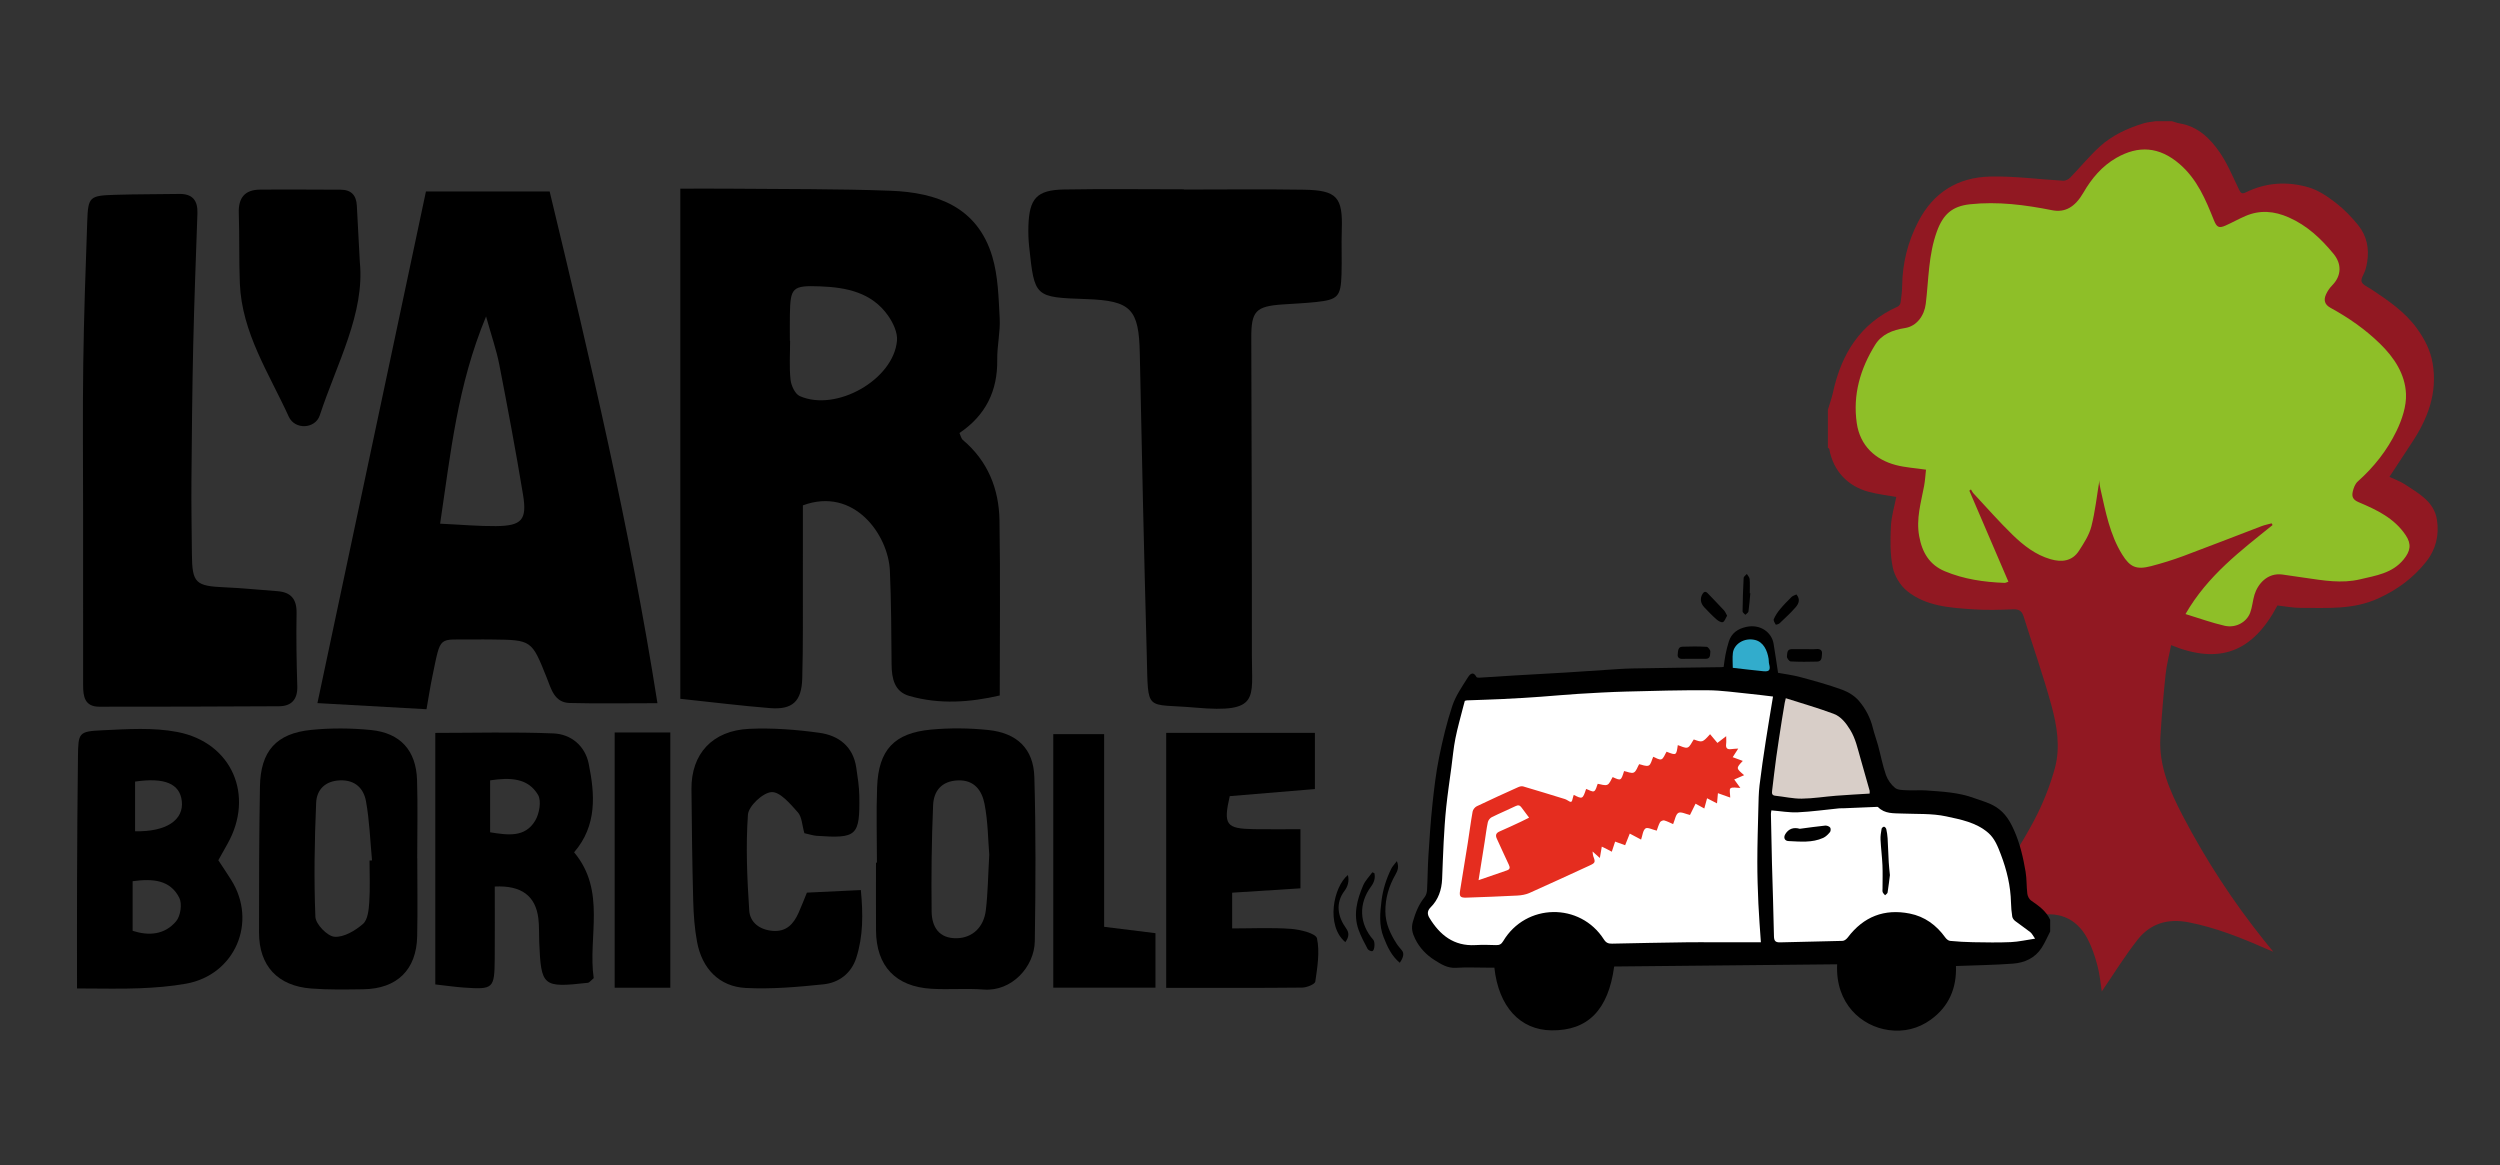
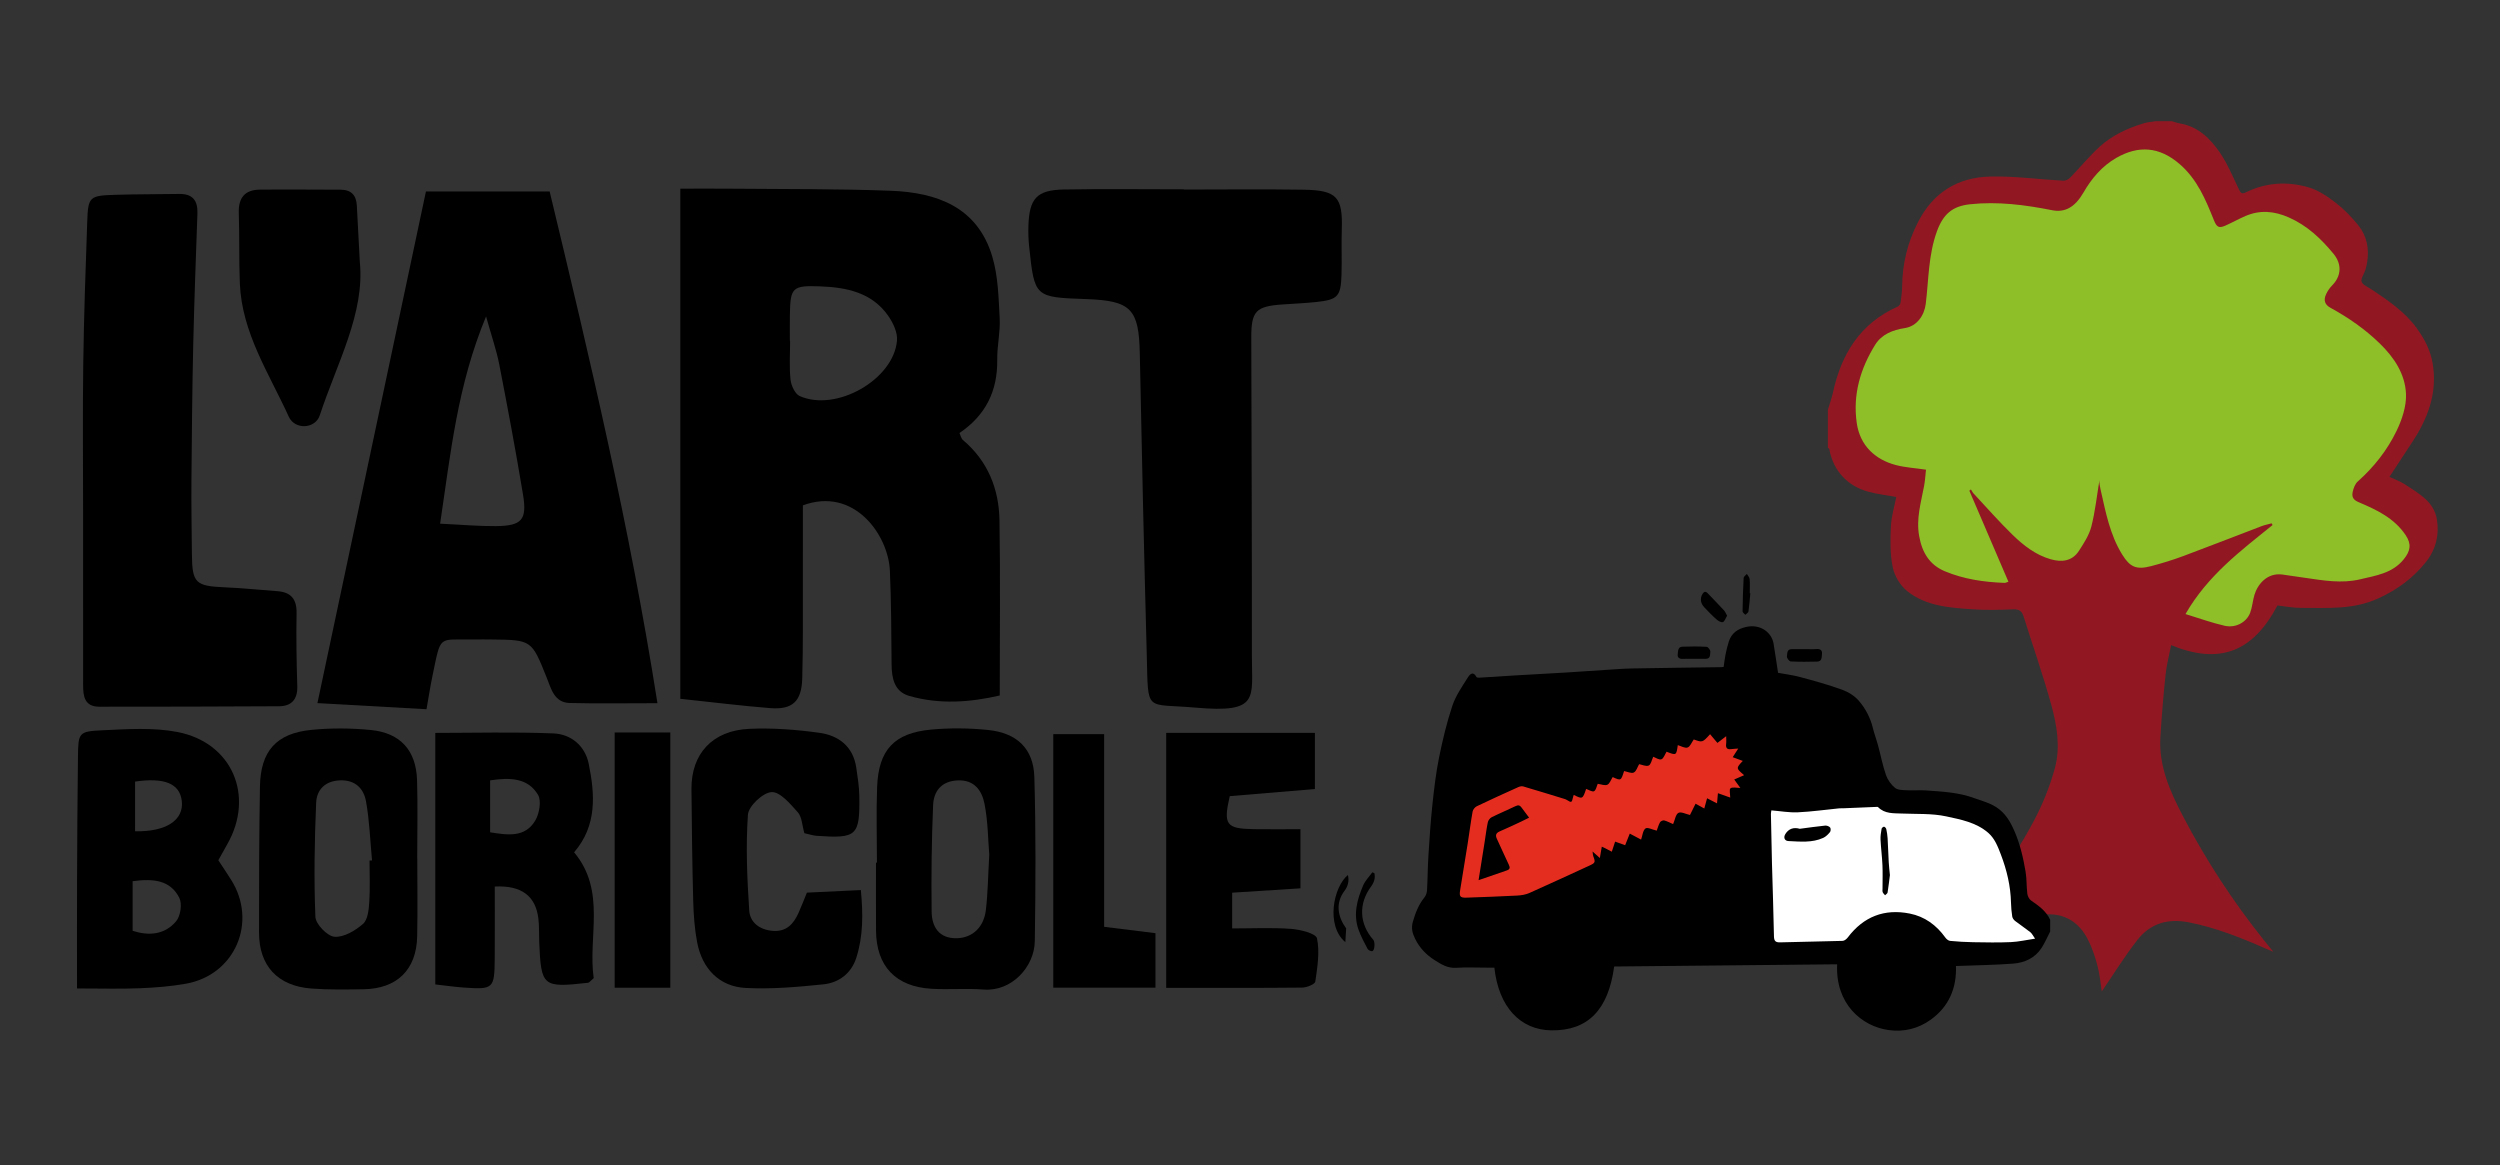
<svg xmlns="http://www.w3.org/2000/svg" version="1.1" id="Calque_1" x="0px" y="0px" width="1110.857px" height="517.731px" viewBox="0 0 1110.857 517.731" style="enable-background:new 0 0 1110.857 517.731;" xml:space="preserve">
  <rect x="0" y="0" width="1110.857" height="517.731" fill="#333333" stroke="none" />
  <style type="text/css">
	.st0{fill:#911822;}
	.st1{fill:#FFFFFF;}
	.st2{fill:#8EBF28;}
	.st3{fill:#32ACCC;}
	.st4{fill:#E52D1F;}
	.st5{fill:#D8CEC8;}
</style>
  <g id="Layer_1_xA0_Image_1_">
    <g>
      <g>
        <path class="st0" d="M965.062,53.849c1.165,0.338,2.311,0.797,3.499,0.994     c8.124,1.347,13.543,6.716,17.838,12.992c3.431,5.015,5.766,10.791,8.451,16.297     c0.729,1.495,1.171,2.288,3.037,1.363c8.991-4.461,18.524-4.996,27.941-2.239     c4.363,1.277,8.456,4.105,12.13,6.932c3.687,2.837,7.004,6.303,9.933,9.937     c3.753,4.657,4.889,10.258,3.959,16.203c-0.195,1.245-0.469,2.49-0.845,3.691     c-0.556,1.774-2.106,3.812-1.629,5.177c0.517,1.48,2.841,2.365,4.433,3.427     c7.465,4.982,14.918,10.027,20.225,17.444c3.326,4.649,5.949,9.632,6.916,15.494     c2.161,13.111-2.143,24.373-9.173,35.001     c-3.317,5.015-6.595,10.056-10.054,15.334c2.188,1.04,4.747,1.913,6.928,3.358     c6.062,4.016,12.938,7.594,14.193,15.741c1.04,6.751-0.438,13.116-4.832,18.637     c-5.747,7.221-12.778,12.413-21.292,16.285     c-11.187,5.088-22.762,4.168-34.354,4.192     c-3.465,0.007-6.932-0.696-10.402-1.074     c-11.107,21.041-26.003,26.273-47.239,17.643     c-0.855,4.385-2.003,8.625-2.455,12.938c-0.977,9.317-1.767,18.661-2.321,28.012     c-0.755,12.753,4.266,23.966,9.971,34.912     c10.227,19.622,22.296,38.053,36.109,55.339c1.137,1.423,2.299,2.826,4.079,5.012     c-1.725-0.72-2.625-1.079-3.511-1.468     c-11.019-4.841-22.134-9.259-34.058-11.599     c-9.349-1.835-17.078,0.541-22.767,7.793     c-5.803,7.399-10.755,15.465-15.856,22.912     c-0.525-3.263-0.871-7.465-1.937-11.476c-1.094-4.12-2.466-8.279-4.462-12.025     c-4.981-9.348-13.482-12.563-23.726-9.822c-9.988,2.672-18.814,7.747-27.693,12.772     c-3.961,2.242-7.988,4.366-11.985,6.544c-0.29-0.315-0.581-0.631-0.871-0.946     c1.483-2.378,2.849-4.838,4.466-7.12     c12.506-17.652,25.982-34.684,36.119-53.876     c3.878-7.342,7.047-15.241,9.238-23.243c2.517-9.191,0.966-18.761-1.499-27.785     c-3.643-13.335-8.25-26.406-12.383-39.609     c-0.754-2.408-2.02-3.304-4.664-3.195c-5.927,0.244-11.892,0.405-17.802,0.003     c-10.287-0.7-20.856-1.346-29.28-8.101c-3.051-2.447-5.608-6.676-6.4-10.503     c-1.221-5.898-1.111-12.169-0.832-18.248c0.206-4.477,1.584-8.901,2.388-13.074     c-4.024-0.732-8.243-1.204-12.295-2.297     c-9.084-2.451-15.659-9.012-17.478-18.992c-0.042-0.231-0.402-0.404-0.614-0.605     c0-5.613,0-11.227,0-16.84c0.77-2.594,1.707-5.15,2.282-7.786     c3.741-17.155,12.172-30.71,28.819-38.106c0.579-0.257,1.119-1.169,1.215-1.842     c0.345-2.423,0.652-4.872,0.685-7.315c0.136-10.117,2.473-19.542,7.182-28.617     c6.775-13.057,17.643-19.588,31.76-19.968     c10.843-0.292,21.732,1.251,32.608,1.843c1.021,0.056,2.36-0.601,3.102-1.363     c4.412-4.533,8.427-9.485,13.084-13.739c5.552-5.07,12.352-8.207,19.53-10.399     c1.754-0.535,3.637-0.645,5.461-0.95     C960.312,53.849,962.687,53.849,965.062,53.849z" />
      </g>
    </g>
    <g>
      <path d="M910.981,413.903c-1.251,2.425-2.32,4.968-3.792,7.25    c-2.952,4.574-7.596,6.654-12.752,7.035c-8.334,0.616-16.706,0.722-25.318,1.053    c0.343,9.675-3.011,17.932-11.186,23.833c-5.607,4.047-11.998,5.563-18.767,4.622    c-11.966-1.664-23.689-11.685-22.842-29.219    c-33.047,0.328-66.082,0.655-99.079,0.983    c-2.596,19.361-11.733,28.581-27.893,28.368    c-13.926-0.183-23.46-10.534-25.336-27.862c-1.013,0-2.074,0-3.136,0    c-4.638,0-9.29-0.227-13.909,0.071c-3.783,0.244-6.679-1.627-9.512-3.416    c-3.666-2.316-6.655-5.409-8.65-9.455c-1.251-2.538-1.812-4.826-0.999-7.64    c1.132-3.917,2.56-7.592,5.154-10.802c0.673-0.833,1.073-2.09,1.133-3.178    c0.284-5.124,0.289-10.265,0.614-15.386c0.482-7.599,0.984-15.204,1.787-22.774    c0.739-6.965,1.557-13.954,2.943-20.811c1.562-7.728,3.406-15.45,5.885-22.924    c1.463-4.411,4.252-8.423,6.757-12.418c0.663-1.058,2.277-3.564,3.955-0.423    c0.14,0.262,0.844,0.338,1.275,0.312c5.364-0.318,10.726-0.671,16.089-1.015    c0.235-0.015,0.47-0.026,0.706-0.039c7.305-0.416,14.611-0.81,21.914-1.255    c5.827-0.355,11.648-0.788,17.474-1.155c3.958-0.249,7.917-0.569,11.879-0.642    c13.172-0.243,26.346-0.389,39.52-0.577c0.307-0.004,0.612-0.062,0.996-0.103    c0.273-1.849,0.463-3.683,0.829-5.481c0.397-1.951,0.865-3.898,1.466-5.795    c1.188-3.752,4-5.669,7.698-6.491c6.317-1.404,11.344,2.407,12.187,7.431    c0.695,4.138,1.282,8.294,1.997,12.961c2.787,0.521,6.401,0.964,9.884,1.898    c6.254,1.678,12.52,3.403,18.597,5.613c2.757,1.003,5.594,2.769,7.472,4.975    c2.919,3.428,5.073,7.498,6.172,12.016c0.637,2.618,1.611,5.152,2.314,7.757    c1.18,4.37,2.014,8.854,3.496,13.115c0.752,2.163,2.286,4.337,4.062,5.765    c1.253,1.008,3.498,0.946,5.317,1.046c2.821,0.155,5.67-0.128,8.485,0.074    c7.24,0.521,14.505,0.856,21.445,3.441c3.23,1.203,6.514,1.962,9.561,3.9    c4.157,2.645,6.309,6.36,8.179,10.617c2.561,5.831,3.959,11.959,5.007,18.167    c0.54,3.202,0.371,6.518,0.77,9.751c0.133,1.077,0.78,2.429,1.633,3.018    c3.397,2.348,6.743,4.67,8.518,8.598    C910.981,410.444,910.981,412.174,910.981,413.903z" />
-       <path d="M621.982,427.801c-3.76-3.118-5.574-7.272-7.206-11.414    c-2.066-5.241-1.603-10.695-0.906-16.217c0.631-5.002,2.116-9.631,4.293-14.09    c0.546-1.118,1.48-2.046,2.52-3.443c1.101,2.585,0.28,4.391-0.63,5.988    c-2.91,5.106-4.529,10.477-4.473,16.411c0.05,5.351,2.187,9.877,4.953,14.218    c0.704,1.105,1.607,2.084,2.434,3.109    C623.951,423.584,623.672,425.382,621.982,427.801z" />
      <path d="M610.69,387.969c0.53,2.15-0.151,4.179-1.42,5.884    c-5.673,7.618-5.361,16.595,0.958,23.773c0.813,0.924,0.654,4.582-0.405,4.991    c-0.533,0.206-1.829-0.398-2.138-0.978c-1.478-2.773-2.973-5.58-4.026-8.53    c-2.439-6.832-0.633-13.386,2.057-19.691c0.909-2.13,2.688-3.888,4.07-5.816    C610.086,387.724,610.388,387.847,610.69,387.969z" />
-       <path d="M597.788,418.635c-8.792-7.386-5.263-24.574,1.134-29.829    c0.711,2.729-0.098,5.185-1.492,7.026c-4.118,5.437-3.054,11.456,0.729,16.708    C599.54,414.458,599.493,416.275,597.788,418.635z" />
+       <path d="M597.788,418.635c-8.792-7.386-5.263-24.574,1.134-29.829    c0.711,2.729-0.098,5.185-1.492,7.026c-4.118,5.437-3.054,11.456,0.729,16.708    z" />
      <path d="M802.242,288.431c1.651-0.003,3.311,0.107,4.95-0.034    c1.612-0.139,2.563,0.622,2.401,2.035c-0.157,1.364,0.133,3.476-2.125,3.545    c-3.927,0.12-7.866,0.135-11.786-0.069c-0.634-0.033-1.765-1.508-1.669-2.174    c0.179-1.247-0.144-3.249,2.097-3.293    C798.153,288.403,800.198,288.434,802.242,288.431z" />
      <path d="M767.432,273.592c-0.699,1.122-1.109,2.575-1.918,2.847    c-0.743,0.251-2.083-0.58-2.864-1.269c-1.874-1.653-3.607-3.471-5.335-5.281    c-1.729-1.811-2.013-3.938-0.827-5.969c0.562-0.963,1.332-1.329,2.261-0.36    c2.439,2.547,4.91,5.064,7.298,7.658    C766.629,271.852,766.942,272.733,767.432,273.592z" />
      <path d="M752.611,292.744c-1.651,0.003-3.306-0.071-4.951,0.024    c-1.506,0.087-2.368-0.677-2.181-1.998c0.186-1.316-0.023-3.325,2.041-3.412    c3.61-0.153,7.237-0.151,10.841,0.059c0.618,0.036,1.711,1.507,1.612,2.169    c-0.174,1.16,0.209,3.096-1.937,3.147    C756.229,292.775,754.42,292.741,752.611,292.744z" />
-       <path d="M798.227,264.132c1.858,2.193,0.999,4.142-0.313,5.653    c-2.208,2.543-4.711,4.834-7.16,7.157c-0.424,0.402-1.665,0.712-1.725,0.606    c-0.431-0.756-1.112-1.825-0.854-2.43c0.665-1.562,1.643-3.042,2.733-4.359    c1.6-1.931,3.366-3.731,5.15-5.497    C796.573,264.752,797.394,264.551,798.227,264.132z" />
      <path d="M777.744,263.624c-0.255,2.691-0.439,5.392-0.825,8.065    c-0.08,0.555-0.908,1.002-1.391,1.498c-0.43-0.504-1.236-1.014-1.23-1.513    c0.061-4.961,0.207-9.924,0.477-14.878c0.033-0.61,0.924-1.173,1.418-1.758    c0.435,0.742,1.18,1.458,1.244,2.23c0.174,2.099,0.06,4.221,0.06,6.334    C777.58,263.61,777.662,263.617,777.744,263.624z" />
    </g>
    <path d="M302.289,310.507c0-75.295,0-150.136,0-226.678   c7.553,0,15.162-0.063,22.768,0.012c23.568,0.23,47.153,0.033,70.698,0.917   c20.509,0.77,38.544,7.183,45.149,29.212c2.607,8.695,2.8,18.216,3.299,27.404   c0.333,6.115-1.179,12.313-1.09,18.462c0.201,13.859-5.122,24.701-16.775,32.567   c0.55,1.173,0.757,2.464,1.515,3.104c11.095,9.358,16.037,21.729,16.263,35.756   c0.411,25.466,0.117,50.943,0.117,77.77c-13.25,3.06-26.731,4.057-40.189,0.207   c-6.597-1.887-7.816-7.734-7.872-13.95c-0.125-13.909-0.147-27.829-0.758-41.72   c-0.698-15.849-15.858-37.438-38.657-29.019c0,10.281,0.023,20.967-0.006,31.652   c-0.041,15.077,0.143,30.162-0.275,45.229c-0.286,10.297-4.371,13.999-14.304,13.213   C329.551,313.646,316.977,312.061,302.289,310.507z M350.97,151.416   c0.037,0,0.073,0,0.11,0c0,5.767-0.422,11.579,0.189,17.281   c0.28,2.612,1.989,6.357,4.074,7.284c16.212,7.208,41.758-7.301,43.235-24.658   c0.305-3.589-1.761-7.943-3.966-11.078c-7.272-10.339-18.554-12.562-30.153-13.003   c-12.492-0.475-13.272,0.543-13.478,12.638   C350.915,143.724,350.97,147.57,350.97,151.416z" />
    <path d="M292.133,312.46c-14.627,0-26.834,0.235-39.026-0.092   c-6.786-0.182-8.183-6.251-10.153-11.178   c-6.718-16.808-6.661-16.834-24.439-17.038c-2.704-0.031-5.41-0.045-8.114,0   c-15.982,0.267-14.316-2.581-18.307,16.535   c-0.926,4.436-1.602,8.924-2.582,14.455c-16.431-0.921-32.001-1.794-48.467-2.718   c16.221-76.479,32.094-151.316,48.22-227.348c17.873,0,35.779,0,54.965,0   C262.109,159.381,279.83,234.166,292.133,312.46z M195.564,232.694   c9.579,0.45,17.18,1.155,24.773,1.082c11.491-0.11,13.917-2.731,12.068-13.944   c-3.19-19.346-6.813-38.624-10.56-57.872c-1.243-6.383-3.424-12.584-5.867-21.348   C203.202,171.402,200.297,201.105,195.564,232.694z" />
    <path d="M526.06,84.228c17.76,0,35.524-0.22,53.28,0.068   c14.791,0.24,17.362,3.328,16.873,17.891c-0.22,6.558,0.088,13.133-0.118,19.692   c-0.31,9.899-1.587,11.276-11.219,12.317c-4.982,0.538-10.001,0.736-15.003,1.085   c-11.944,0.834-13.902,2.979-13.872,14.902   c0.118,47.044,0.304,94.089,0.265,141.133   c-0.016,19.057,3.529,25.627-24.971,23.119   c-22.743-2.001-21.035,2.597-21.731-23.149   c-1.21-44.742-2.21-89.491-3.103-134.24c-0.393-19.704-3.849-23.453-23.719-24.142   c-23.018-0.797-23.043-0.795-25.436-23.247c-0.326-3.059-0.437-6.165-0.341-9.24   c0.384-12.266,3.712-15.999,15.813-16.218c17.755-0.322,35.52-0.083,53.281-0.083   C526.059,84.153,526.06,84.191,526.06,84.228z" />
    <path d="M36.926,227.986c-0-22.022-0.234-44.047,0.066-66.064   c0.289-21.209,1.012-42.415,1.774-63.614   c0.392-10.908,1.006-11.391,12.375-11.744c9.488-0.294,18.986-0.225,28.478-0.388   c5.937-0.102,8.306,2.914,8.108,8.621c-0.679,19.564-1.431,39.127-1.869,58.696   c-0.449,20.075-0.634,40.157-0.793,60.238   c-0.086,10.813,0.107,21.629,0.206,32.443   c0.119,12.96,1.565,14.253,14.851,14.808c7.696,0.322,15.37,1.146,23.057,1.698   c6.131,0.44,8.724,3.535,8.604,9.807c-0.206,10.808-0.01,21.632,0.318,32.44   c0.178,5.869-2.596,8.854-8.104,8.892c-26.62,0.184-53.241,0.183-79.861,0.204   c-6.515,0.005-7.199-4.546-7.199-9.541c-0.002-16.227-0.008-32.453-0.011-48.68   C36.925,246.531,36.926,237.258,36.926,227.986z" />
    <path d="M34.223,439.211c0-16.675-0.05-32.015,0.013-47.354   c0.075-18.535,0.164-37.071,0.407-55.604c0.14-10.701,0.257-11.272,10.903-11.762   c11.08-0.51,22.518-1.317,33.269,0.758   c24.325,4.695,34.353,28.26,22.278,49.697c-1.318,2.339-2.623,4.686-4.081,7.291   c1.947,2.973,3.879,5.823,5.71,8.735C114.511,409.72,104.434,433.173,82.696,437.089   c-6.798,1.225-13.764,1.761-20.676,2.04   C53.584,439.471,45.123,439.211,34.223,439.211z M58.937,413.604   c7.067,2.267,14.177,1.884,19.34-4.269c1.962-2.338,2.742-7.735,1.399-10.391   c-4.036-7.981-11.745-8.622-20.739-7.385   C58.937,398.682,58.937,405.676,58.937,413.604z M60.022,369.371   c13.95,0.29,21.73-5.041,20.758-13.453c-0.885-7.659-7.569-10.56-20.758-8.625   C60.022,354.296,60.022,361.404,60.022,369.371z" />
    <path d="M193.421,325.662c17.237,0,34.898-0.492,52.51,0.225   c7.813,0.318,14.041,5.533,15.649,13.434c2.788,13.703,3.773,27.496-6.481,39.393   c14.432,17.246,6.043,37.607,8.711,55.914c-1.416,1.173-1.947,1.997-2.562,2.066   c-20.176,2.255-20.814,1.713-21.655-18.221c-0.146-3.467,0.045-6.969-0.381-10.398   c-1.233-9.93-7.448-14.744-19.367-14.152c0,10.594,0.072,21.277-0.018,31.958   c-0.113,13.446-0.547,13.84-13.687,12.944c-3.801-0.259-7.582-0.823-12.718-1.397   C193.421,399.964,193.421,362.836,193.421,325.662z M217.783,346.744   c0,8.275,0,15.426,0,23.083c7.91,1.257,15.454,2.392,19.99-5.111   c1.876-3.104,2.905-8.811,1.288-11.535   C234.589,345.643,226.659,345.413,217.783,346.744z" />
    <path d="M518.189,438.95c0-38.303,0-75.155,0-113.301c21.662,0,43.333,0,66.077,0   c0,8.196,0,16.045,0,24.959c-12.93,1.077-25.429,2.118-37.835,3.151   c-2.916,12.731-1.655,14.474,10.723,14.67   c6.491,0.102,12.986,0.018,20.688,0.018c0,9.224,0,17.415,0,26.279   c-10.484,0.668-20.241,1.289-30.341,1.932c0,5.588,0,9.729,0,15.884   c8.829,0,17.542-0.444,26.176,0.194c4.109,0.304,11.06,2.036,11.52,4.219   c1.289,6.11,0.164,12.834-0.751,19.209c-0.17,1.183-3.791,2.646-5.833,2.666   C559.032,439.031,539.448,438.95,518.189,438.95z" />
    <path d="M389.659,383.307c0-11.204-0.343-22.422,0.081-33.61   c0.624-16.446,7.541-23.974,23.916-25.502c8.404-0.784,17.017-0.695,25.416,0.168   c12.842,1.319,20.169,8.315,20.533,20.937c0.701,24.274,0.562,48.585,0.201,72.872   c-0.17,11.458-10.296,22.465-22.658,21.524   c-7.688-0.585-15.467,0.105-23.173-0.335   c-16.025-0.914-24.619-10.067-24.721-25.908   c-0.064-10.048-0.012-20.098-0.012-30.147   C389.382,383.307,389.521,383.307,389.659,383.307z M439.572,379.766   c-0.546-6.535-0.56-14.715-2.113-22.593   c-1.126-5.715-4.361-10.708-11.829-10.41   c-7.284,0.291-10.74,4.737-11.008,11.003   c-0.671,15.739-0.85,31.513-0.66,47.267c0.082,6.777,3.233,12.055,11.223,11.864   c6.85-0.163,11.954-4.812,12.866-12.473   C438.962,396.784,439.038,389.046,439.572,379.766z" />
    <path d="M357.417,370.228c-1.028-3.555-1.068-7.223-2.907-9.283   c-3.342-3.743-7.912-9.198-11.676-8.975c-3.852,0.227-10.224,6.207-10.493,10.021   c-0.998,14.124-0.351,28.421,0.574,42.595c0.349,5.346,4.707,8.604,10.499,9.045   c6.032,0.46,9.198-3.079,11.4-7.972c1.248-2.772,2.33-5.619,3.73-9.026   c7.679-0.366,15.279-0.727,23.967-1.141c1.027,10.697,1.041,20.545-2.034,30.134   c-2.2,6.86-7.688,11.037-14.543,11.75c-11.468,1.193-23.095,2.207-34.57,1.621   c-11.719-0.599-19.379-8.53-21.611-20.378   c-1.133-6.018-1.566-12.223-1.728-18.358c-0.436-16.536-0.639-33.08-0.777-49.622   c-0.131-15.666,9.281-26.034,25.663-26.784   c10.349-0.474,20.874,0.339,31.157,1.756c8.552,1.178,15.031,6.05,16.412,15.484   c0.611,4.174,1.292,8.383,1.354,12.584c0.264,17.783-1.064,18.961-18.979,17.711   C361.338,371.284,359.851,370.762,357.417,370.228z" />
    <path d="M185.418,381.293c0,11.591,0.198,23.185-0.049,34.77   c-0.318,14.895-8.967,23.308-23.958,23.51   c-7.722,0.104-15.48,0.26-23.165-0.333   c-14.869-1.147-23.134-10.077-23.151-24.828   c-0.025-21.632,0.044-43.267,0.412-64.895   c0.268-15.744,7.211-23.64,22.781-25.196c8.774-0.877,17.78-0.814,26.559,0.057   c13.094,1.299,20.065,9.133,20.47,22.225c0.358,11.553,0.075,23.126,0.075,34.69   C185.4,381.293,185.409,381.293,185.418,381.293z M164.201,382.383   c0.369-0.023,0.737-0.045,1.106-0.068c-0.829-8.778-1.115-17.654-2.682-26.299   c-1.009-5.567-4.691-9.484-11.442-9.272c-6.744,0.212-10.458,4.199-10.703,9.958   c-0.717,16.883-1.02,33.822-0.338,50.693c0.131,3.247,5.288,8.583,8.465,8.845   c4.129,0.34,9.228-2.703,12.686-5.701c2.143-1.858,2.561-6.297,2.788-9.643   C164.498,394.751,164.201,388.557,164.201,382.383z" />
    <path d="M159.883,116.387c2.295,22.772-10.156,44.92-17.792,68.165   c-1.992,6.063-11.068,6.56-13.787,0.577c-8.709-19.158-20.839-37.205-21.731-59.205   c-0.422-10.413-0.12-20.855-0.468-31.272c-0.224-6.723,2.663-10.321,9.336-10.388   c11.964-0.119,23.931,0.006,35.896,0.03c4.735,0.009,7.002,2.47,7.222,7.116   C158.905,98.733,159.33,106.052,159.883,116.387z" />
    <path d="M513.422,438.877c-15.258,0-29.803,0-45.406,0c0-37.37,0-74.491,0-112.672   c7.403,0,14.186,0,22.602,0c0,28.257,0,56.554,0,85.623   c8.243,1.02,14.988,1.854,22.803,2.822   C513.422,422.376,513.422,429.842,513.422,438.877z" />
    <path d="M273.124,325.457c8.058,0,15.946,0,24.727,0c0,38.267,0,75.482,0,113.429   c-7.783,0-15.332,0-24.727,0C273.124,401.548,273.124,364.392,273.124,325.457z" />
  </g>
  <g id="Calque_4">
    <path class="st1" d="M787.102,360.082c-0.08,0.603-0.217,1.126-0.207,1.646   c0.141,7.28,0.271,14.56,0.465,21.838c0.287,10.787,0.689,21.572,0.883,32.361   c0.039,2.176,0.629,2.867,2.819,2.801c9.237-0.28,18.479-0.37,27.715-0.657   c0.787-0.024,1.752-0.827,2.285-1.532c6.992-9.239,16.212-12.85,27.517-10.606   c6.651,1.32,11.855,5.134,15.815,10.66c0.481,0.671,1.351,1.408,2.102,1.48   c3.409,0.329,6.838,0.536,10.263,0.59c5.579,0.089,11.168,0.207,16.737-0.043   c3.478-0.156,6.927-0.966,10.774-1.539c-0.934-1.304-1.368-2.289-2.115-2.88   c-2.193-1.735-4.546-3.268-6.756-4.984c-0.589-0.457-1.162-1.243-1.273-1.952   c-0.319-2.04-0.506-4.115-0.553-6.181c-0.17-7.416-1.873-14.496-4.5-21.388   c-1.354-3.551-2.724-7.145-5.685-9.697c-5.323-4.587-12.18-5.864-18.635-7.257   c-6.324-1.365-13.037-0.97-19.584-1.251c-3.779-0.162-7.65,0.202-10.655-2.845   c-0.186-0.188-0.678-0.11-1.026-0.096c-4.756,0.193-9.512,0.399-14.268,0.596   c-0.706,0.029-1.419-0.022-2.12,0.048c-6.09,0.603-12.167,1.475-18.271,1.751   C794.987,361.118,791.105,360.407,787.102,360.082z" />
  </g>
  <g id="Calque_3">
    <path class="st2" d="M971.109,272.851c6.08,1.854,11.653,3.889,17.392,5.201   c4.909,1.123,9.76-1.547,11.355-5.817c0.95-2.543,1.112-5.369,1.911-7.982   c1.44-4.707,5.706-9.865,12.393-8.963c3.365,0.454,6.72,0.977,10.08,1.463   c8.131,1.175,16.279,2.616,24.466,0.657c6.985-1.671,14.265-2.63,19.317-8.811   c3.067-3.752,3.582-6.805,0.934-10.778c-5.053-7.581-12.926-11.311-20.866-14.651   c-2.742-1.153-3.125-2.604-2.659-4.722c0.354-1.61,1.057-3.472,2.232-4.517   c7.196-6.399,13.093-13.896,17.224-22.458c2.426-5.028,4.422-10.972,4.201-16.407   c-0.359-8.827-5.226-16.184-11.614-22.407   c-6.551-6.382-13.967-11.53-21.943-15.893c-2.662-1.456-3.074-3.466-2.017-5.887   c0.661-1.515,1.678-2.969,2.838-4.154c4.06-4.15,4.279-9.394,0.545-13.931   c-5.544-6.738-11.719-12.583-19.883-16.184   c-6.423-2.833-12.746-3.417-19.227-0.644c-3.021,1.293-5.895,2.929-8.9,4.263   c-2.987,1.325-3.924,0.678-5.153-2.385c-3.662-9.129-7.388-18.142-15.172-24.891   c-9.121-7.908-18.433-8.401-28.199-2.797c-6.36,3.65-10.976,9.138-14.601,15.417   c-3.774,6.536-8.239,8.964-13.929,7.833c-12.038-2.395-24.155-3.966-36.487-2.644   c-7.894,0.847-11.919,4.475-14.659,11.955c-3.838,10.475-3.675,21.472-4.988,32.272   c-0.64,5.263-4.012,9.966-9.237,10.771c-5.448,0.84-10.348,2.767-13.251,7.445   c-6.595,10.629-9.996,22.173-8.161,34.847c1.454,10.045,8.303,16.205,17.347,18.58   c4.169,1.095,8.56,1.344,13.409,2.059c-0.254,2.254-0.389,4.771-0.844,7.23   c-1.362,7.369-3.597,14.5-2.187,22.308c1.329,7.354,4.626,12.768,11.425,15.61   c8.419,3.519,17.368,4.817,26.453,5.153c0.558,0.021,1.13-0.321,1.773-0.517   c-5.846-13.621-11.603-27.033-17.36-40.445c0.238-0.191,0.475-0.382,0.713-0.573   c0.377,0.598,0.671,1.274,1.144,1.783c5.73,6.154,11.281,12.494,17.3,18.353   c4.856,4.727,10.241,8.958,16.963,10.894c4.965,1.43,9.591,0.899,12.602-3.759   c2.193-3.393,4.525-6.982,5.503-10.813c1.717-6.728,2.445-13.709,3.586-20.583   c-0.112,1.269,0.171,2.708,0.495,4.139c2.255,9.967,4.123,20.077,9.623,28.949   c3.482,5.617,6.334,6.826,12.783,5.149c4.885-1.271,9.733-2.772,14.464-4.531   c11.589-4.309,23.096-8.841,34.652-13.239c1.453-0.553,3.004-0.847,4.51-1.26   c0.133,0.257,0.266,0.514,0.399,0.771   C995.639,244.752,980.965,255.699,971.109,272.851z" />
  </g>
  <g id="Calque_2">
    <g>
      <g>
-         <path class="st3" d="M769.95,296.742c4.744,0.537,9.185,1.099,13.639,1.52     c2.63,0.248,3.183-0.58,2.514-3.186c-0.19-0.74-0.115-1.544-0.232-2.308     c-0.573-3.711-2.278-7.537-6.08-8.416c-4.857-1.123-9.3,1.873-9.791,5.757     C769.727,292.263,769.95,294.479,769.95,296.742z" />
-       </g>
+         </g>
    </g>
    <path d="M799.722,368.267c3.758-0.489,7.509-1.035,11.278-1.418   c0.723-0.073,1.73,0.303,2.196,0.833c0.347,0.395,0.318,1.608-0.043,2.041   c-0.843,1.013-1.857,2.061-3.03,2.592c-4.947,2.24-10.226,1.641-15.426,1.407   c-1.731-0.078-2.35-1.578-1.379-3.138   C794.766,368.256,796.99,367.462,799.722,368.267z" />
    <path d="M839.768,388.845c-0.307,2.399-0.603,5.081-1.035,7.742   c-0.074,0.454-0.731,0.813-1.119,1.216c-0.361-0.447-0.849-0.845-1.047-1.356   c-0.186-0.482-0.079-1.082-0.08-1.63c-0.004-3.465,0.118-6.936-0.034-10.395   c-0.167-3.789-0.668-7.563-0.855-11.352c-0.079-1.598,0.213-3.228,0.481-4.819   c0.064-0.38,0.735-0.943,1.08-0.911c0.373,0.034,0.902,0.62,0.995,1.046   c0.296,1.353,0.513,2.739,0.595,4.122c0.212,3.575,0.308,7.156,0.506,10.732   C839.355,385.016,839.576,386.786,839.768,388.845z" />
-     <path class="st1" d="M782.438,418.688c-0.394-5.932-0.865-11.508-1.11-17.095   c-0.275-6.252-0.481-12.514-0.471-18.771c0.013-7.75,0.251-15.5,0.449-23.249   c0.091-3.535,0.115-7.091,0.53-10.595c0.781-6.591,1.771-13.16,2.773-19.723   c0.987-6.462,2.096-12.906,3.217-19.754c-3.527-0.414-7.032-0.883-10.549-1.224   c-6.103-0.591-12.211-1.518-18.322-1.56c-12.142-0.084-24.289,0.261-36.43,0.578   c-7.096,0.185-14.187,0.596-21.274,1.023c-5.571,0.336-11.127,0.894-16.695,1.279   c-5.676,0.392-11.355,0.743-17.038,1.02c-5.228,0.255-10.462,0.384-15.693,0.585   c-0.361,0.014-0.715,0.174-0.946,0.234c-0.267,0.987-0.501,1.803-0.708,2.626   c-1.18,4.689-2.537,9.344-3.475,14.081c-0.838,4.23-1.217,8.551-1.786,12.834   c-0.782,5.892-1.669,11.772-2.291,17.681c-0.545,5.17-0.855,10.369-1.142,15.562   c-0.302,5.448-0.436,10.905-0.675,16.356c-0.211,4.806-1.656,9.164-5.129,12.609   c-1.526,1.513-1.494,3.051-0.533,4.634c4.647,7.664,10.878,12.67,20.449,12.126   c3.055-0.174,6.131-0.109,9.192,0.007c1.53,0.058,2.368-0.445,3.167-1.785   c10.059-16.88,34.172-17.282,44.735-0.735c0.947,1.484,1.952,1.909,3.604,1.871   c11.042-0.253,22.085-0.44,33.129-0.606c4.086-0.062,8.173-0.01,12.26-0.01   C768.422,418.688,775.169,418.688,782.438,418.688z" />
    <path class="st4" d="M740.529,334.019c4.34,1.693,4.34,1.693,4.987-2.926   c1.462,0.415,3.139,1.465,4.326,1.065c1.16-0.391,1.821-2.263,2.777-3.59   c3.851,1.4,3.851,1.4,7.241-2.335c0.559,0.669,1.109,1.33,1.662,1.988   c0.494,0.588,0.993,1.172,1.6,1.888c1.299-0.998,2.459-1.888,3.897-2.992   c0,1.33,0.114,2.391-0.025,3.417c-0.263,1.939,0.529,2.598,2.384,2.319   c0.9-0.135,1.819-0.141,2.995-0.225c-0.861,1.335-1.567,2.43-2.463,3.82   c1.614,0.596,3.03,1.119,4.479,1.654c-3.032,3.246-3.032,3.246,0.601,6.34   c-1.397,0.61-2.717,1.185-4.399,1.919c0.956,1.317,1.792,2.468,2.72,3.746   c-1.65,0-3.434-0.501-4.375,0.173c-0.647,0.463-0.124,2.559-0.124,4.112   c-1.75-0.624-3.454-1.232-5.463-1.949c-0.147,1.636-0.262,2.922-0.407,4.532   c-1.532-0.789-2.859-1.472-4.418-2.276c-0.439,1.617-0.8,2.946-1.234,4.546   c-1.274-0.701-2.458-1.351-3.882-2.135c-0.868,1.757-1.681,3.403-2.478,5.016   c-1.84-0.402-3.997-1.574-5.139-0.935c-1.238,0.693-1.529,3.075-2.352,4.997   c-1.31-0.568-2.594-1.279-3.969-1.642c-0.533-0.141-1.591,0.332-1.859,0.825   c-0.697,1.281-1.088,2.728-1.457,3.718c-1.88-0.433-4.114-1.628-4.988-0.983   c-1.185,0.875-1.327,3.161-1.958,4.959c-1.629-0.863-3.191-1.692-5.033-2.668   c-0.771,1.936-1.447,3.634-2.058,5.169c-1.549-0.559-2.998-1.082-4.448-1.605   c-0.472,1.434-0.944,2.869-1.477,4.492c-0.751-0.4-1.489-0.805-2.239-1.188   c-0.668-0.341-1.348-0.658-2.204-1.073c-0.309,1.803-0.565,3.302-0.864,5.05   c-1.046-0.932-1.886-1.681-3.244-2.891c0.165,1.154,0.149,1.648,0.311,2.074   c1.043,2.724,0.934,2.991-1.782,4.234c-8.849,4.053-17.67,8.168-26.564,12.12   c-1.65,0.733-3.576,1.058-5.397,1.155c-7.489,0.398-14.985,0.657-22.48,0.922   c-2.891,0.102-3.379-0.459-2.936-3.235c1.123-7.034,2.302-14.059,3.413-21.095   c0.732-4.636,1.31-9.298,2.143-13.915c0.159-0.883,1.017-1.96,1.837-2.354   c6.085-2.919,12.234-5.704,18.386-8.479c0.666-0.3,1.561-0.539,2.216-0.347   c6.238,1.827,12.447,3.753,18.663,5.656c0.222,0.068,0.44,0.169,0.638,0.29   c2.277,1.401,2.274,1.402,2.911-1.289c0.071-0.3,0.189-0.59,0.289-0.892   c3.873,1.975,3.984,1.922,5.493-2.645c1.199,0.395,2.725,1.425,3.514,1.02   c0.904-0.464,1.153-2.202,1.643-3.291c1.436,0.191,3.104,0.912,4.253,0.42   c1.076-0.461,1.602-2.207,2.387-3.414c3.7,1.687,3.7,1.687,5.068-2.669   c1.483,0.276,3.234,1.166,4.311,0.649c1.133-0.543,1.622-2.431,2.382-3.714   c1.277,0.235,3.059,1.119,4.244,0.61c1.012-0.434,1.339-2.467,2.019-3.899   c1.035,0.37,2.563,1.479,3.598,1.129   C739.229,337.047,739.758,335.23,740.529,334.019z M656.991,391.096   c4.571-1.578,8.548-2.961,12.534-4.32c1.365-0.465,1.567-1.176,0.933-2.492   c-1.837-3.815-3.517-7.705-5.317-11.538c-0.758-1.614-0.445-2.602,1.255-3.329   c3.171-1.355,6.284-2.847,9.412-4.3c1.173-0.545,2.322-1.143,3.635-1.792   c-1.248-1.668-2.34-3.085-3.383-4.537c-0.706-0.984-1.426-1.178-2.589-0.615   c-3.527,1.705-7.151,3.209-10.656,4.956c-0.763,0.38-1.523,1.374-1.702,2.21   c-0.603,2.825-0.935,5.707-1.386,8.565   C658.849,379.458,657.96,385.011,656.991,391.096z" />
-     <path class="st5" d="M793.505,310.245c-0.255,1.076-0.398,1.563-0.483,2.061   c-0.414,2.427-0.835,4.854-1.21,7.288c-0.869,5.638-1.769,11.271-2.552,16.921   c-0.689,4.967-1.235,9.954-1.848,14.931c-0.139,1.128-0.037,1.982,1.431,2.136   c3.915,0.41,7.824,1.333,11.728,1.291c5.095-0.055,10.178-0.899,15.275-1.296   c4.948-0.386,9.908-0.637,14.913-0.95c0-0.584,0.084-0.982-0.013-1.329   c-1.328-4.752-2.655-9.505-4.036-14.241c-1.263-4.331-2.142-8.764-4.574-12.729   c-1.89-3.083-4.106-5.938-7.385-7.162   C807.857,314.591,800.757,312.569,793.505,310.245z" />
  </g>
</svg>